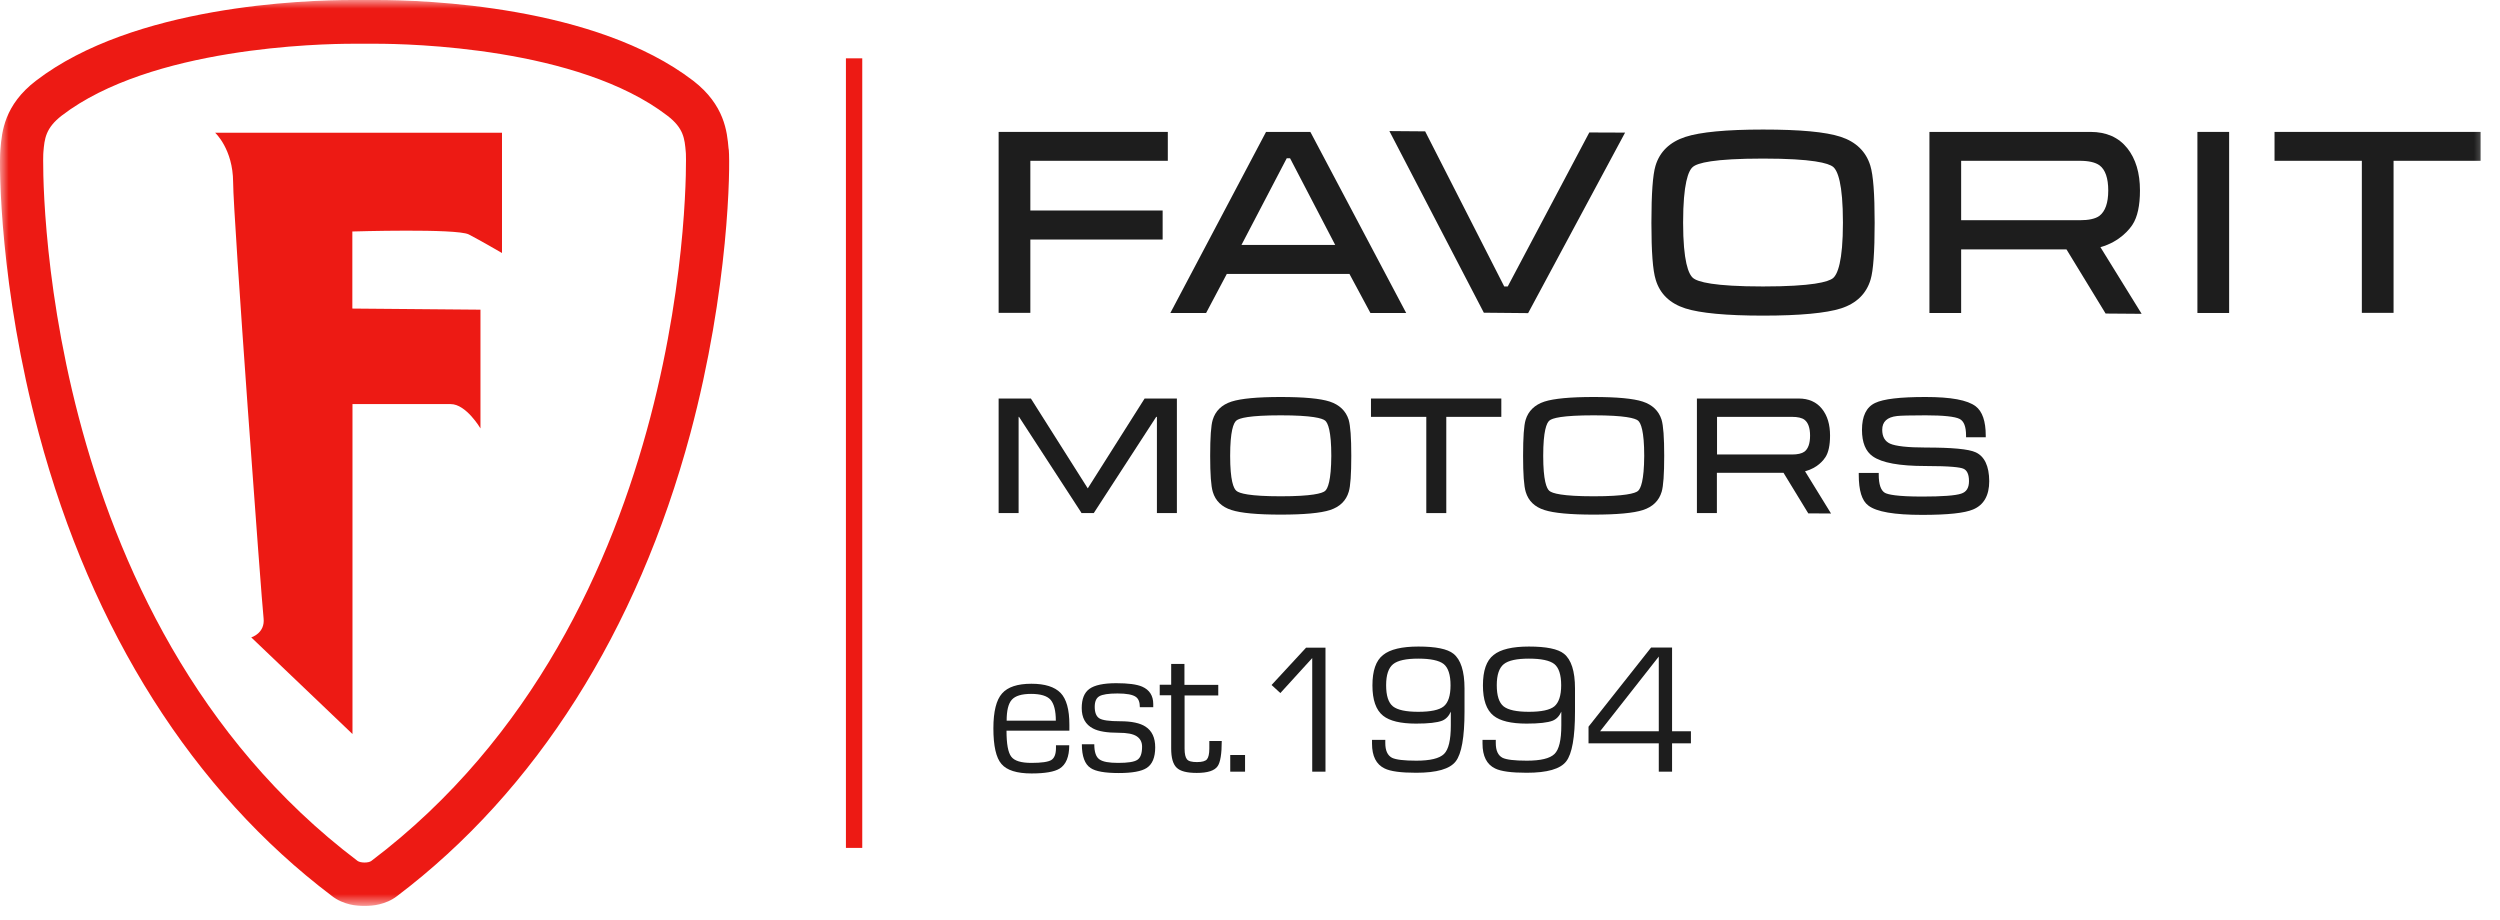
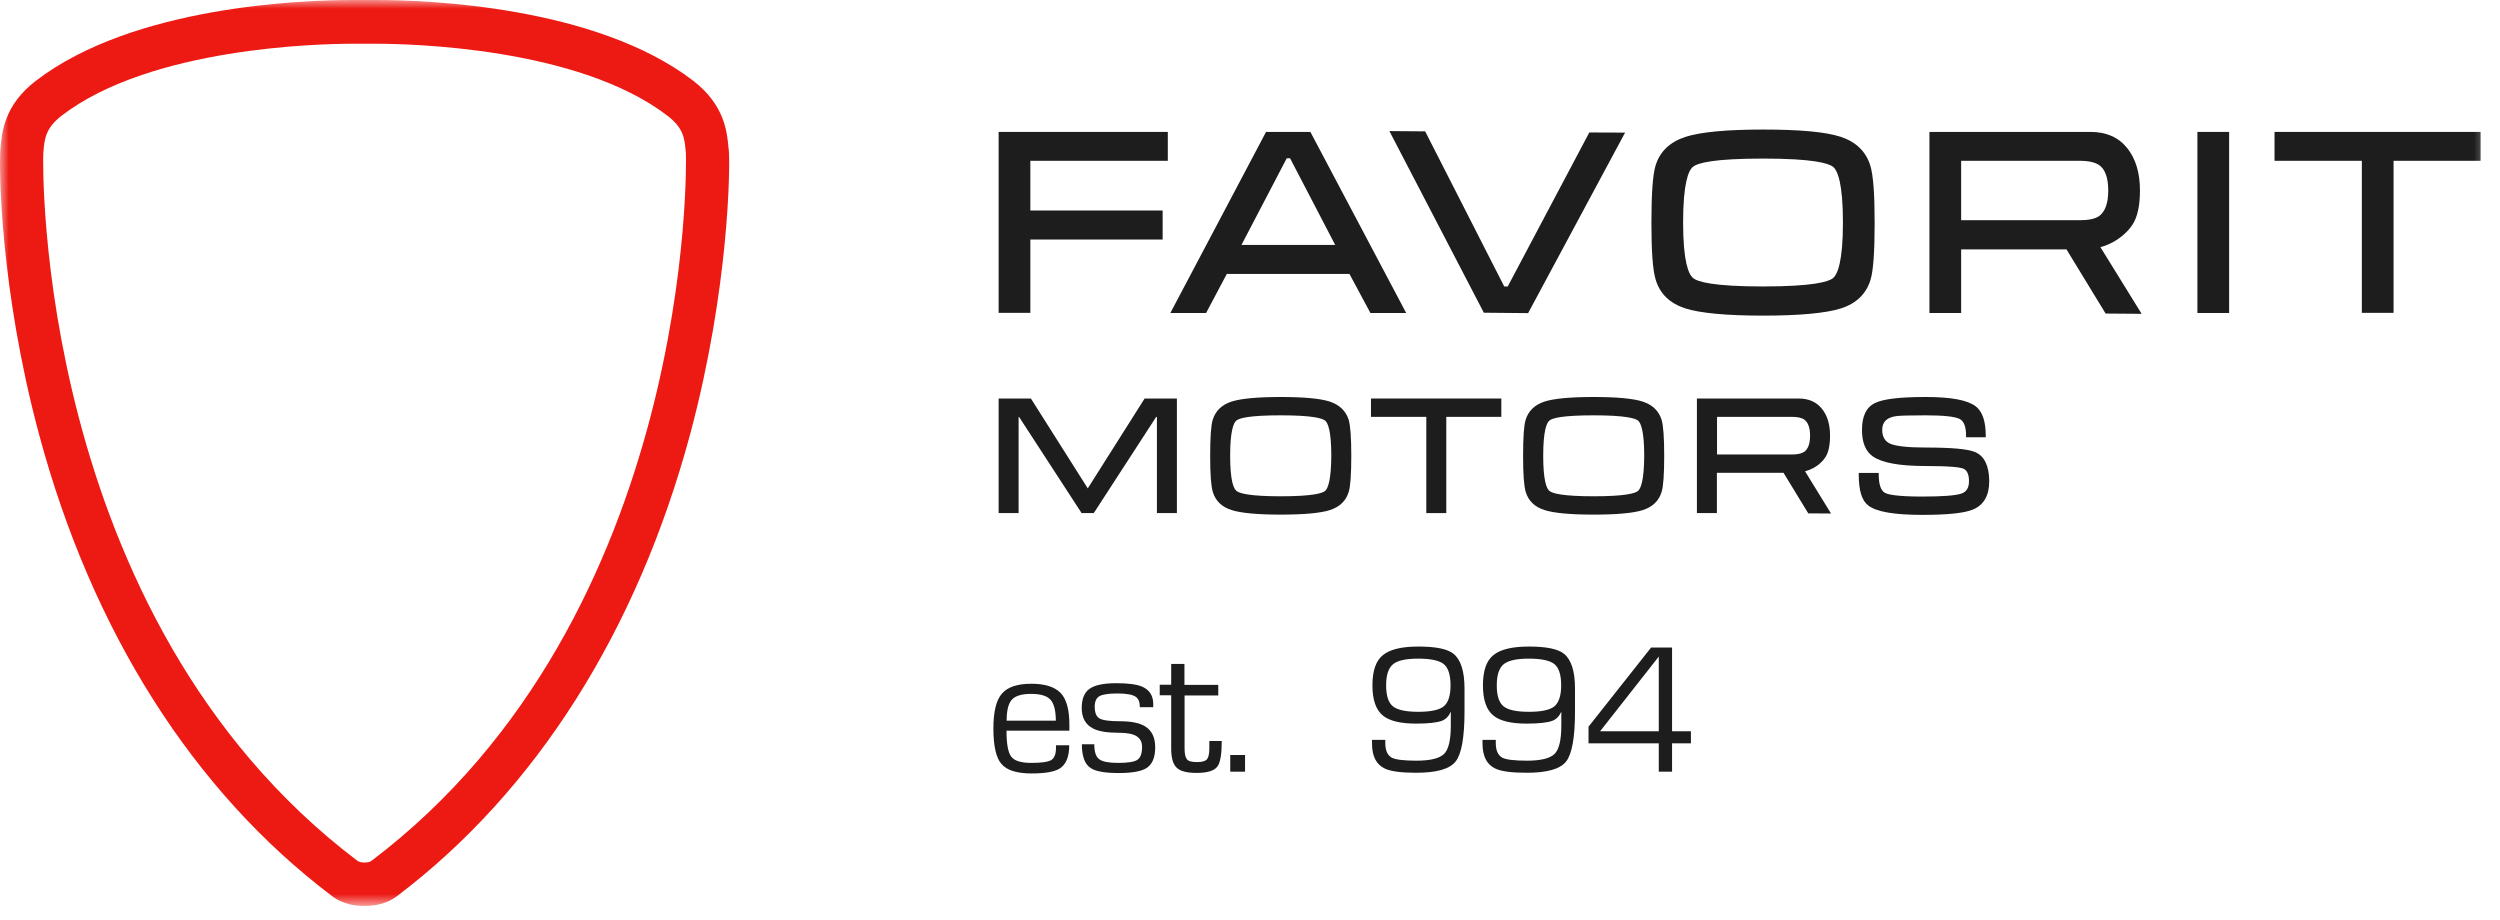
<svg xmlns="http://www.w3.org/2000/svg" width="144" height="53" viewBox="0 0 144 53" fill="none">
  <g clip-path="url(#clip0_356_345)">
    <mask id="mask0_356_345" style="mask-type:luminance" maskUnits="userSpaceOnUse" x="0" y="0" width="144" height="53">
      <path d="M143.5 0H0V52.182H143.5V0Z" fill="white" />
    </mask>
    <g mask="url(#mask0_356_345)">
      <path d="M57.521 18.02H59.348V13.797H66.968V12.125H59.348V9.262H67.266V7.598H57.521V18.02Z" fill="#1D1D1D" />
      <path d="M75.475 7.598H72.924L67.412 18.028H69.472L70.663 15.78H77.729L78.936 18.028H80.996L75.524 7.686L75.475 7.598ZM74.309 9.118L76.908 14.109H71.508L74.115 9.118H74.309Z" fill="#1D1D1D" />
      <path d="M86.845 16.501H86.644L82.089 7.566L80.029 7.55L85.469 18.012L88.02 18.036L93.605 7.638L91.544 7.63L86.845 16.501Z" fill="#1D1D1D" />
      <path d="M106.016 7.878C105.155 7.598 103.691 7.462 101.55 7.462C99.442 7.462 97.937 7.606 97.076 7.886C96.175 8.182 95.595 8.742 95.354 9.558C95.201 10.07 95.121 11.141 95.121 12.837C95.121 14.509 95.201 15.581 95.37 16.116C95.612 16.924 96.183 17.476 97.076 17.764C97.929 18.036 99.434 18.18 101.55 18.18C103.675 18.18 105.188 18.036 106.041 17.764C106.934 17.476 107.505 16.916 107.747 16.1C107.9 15.588 107.98 14.525 107.98 12.837C107.98 11.165 107.899 10.086 107.731 9.542C107.481 8.726 106.902 8.166 106.016 7.878ZM105.582 16.02C105.316 16.236 104.399 16.5 101.55 16.5C98.702 16.5 97.784 16.236 97.519 16.012C97.261 15.796 96.947 15.069 96.947 12.821C96.947 10.557 97.253 9.822 97.51 9.614C97.768 9.39 98.686 9.134 101.55 9.134C104.415 9.134 105.324 9.398 105.59 9.614C105.847 9.83 106.153 10.557 106.153 12.821C106.153 15.077 105.84 15.805 105.582 16.02Z" fill="#1D1D1D" />
      <path d="M122.836 12.933C123.118 12.501 123.262 11.837 123.262 10.973C123.262 9.966 123.02 9.15 122.53 8.534C122.031 7.91 121.323 7.598 120.413 7.598H111.135V18.028H112.962V14.365H119.029L121.283 18.06L123.358 18.076L120.985 14.237C122.127 13.917 122.69 13.165 122.836 12.933ZM112.962 9.262H119.794C120.308 9.262 120.695 9.35 120.936 9.526C121.266 9.774 121.435 10.262 121.435 10.973C121.435 11.693 121.259 12.181 120.921 12.437C120.687 12.605 120.308 12.685 119.794 12.685H112.962V9.262Z" fill="#1D1D1D" />
      <path d="M128.398 7.598H126.571V18.028H128.398V7.598Z" fill="#1D1D1D" />
      <path d="M131.013 9.262H136.042V18.02H137.869V9.262H142.882V7.598H131.013V9.262Z" fill="#1D1D1D" />
-       <path d="M49.666 3.36H48.725V48.839H49.666V3.36Z" fill="#ED1A14" />
      <path d="M20.597 49.59C1.937 35.481 2.467 9.134 2.492 8.878L2.5 8.75C2.565 7.99 2.622 7.383 3.56 6.655C8.698 2.719 18.427 2.52 20.336 2.52H21.665C23.565 2.52 33.302 2.719 38.44 6.663C39.386 7.383 39.435 7.998 39.5 8.75L39.508 8.862C39.533 9.126 40.063 35.473 21.388 49.59C21.23 49.714 20.771 49.712 20.597 49.59ZM20.327 0C17.465 0 7.695 0.336 2.076 4.647C0.241 6.047 0.111 7.607 0.029 8.534L0.021 8.646C-0.061 9.59 -0.012 16.589 2.239 24.979C5.289 36.361 11.128 45.567 19.104 51.598C19.781 52.134 20.597 52.182 20.915 52.182C20.947 52.182 20.98 52.182 20.996 52.182C21.012 52.182 21.037 52.182 21.078 52.182C21.396 52.182 22.211 52.126 22.872 51.614C30.864 45.567 36.703 36.353 39.761 24.979C42.004 16.589 42.061 9.59 41.98 8.646L41.963 8.534C41.882 7.607 41.743 6.047 39.924 4.647C34.297 0.336 24.527 0 21.665 0H20.327Z" fill="#ED1A14" />
-       <path d="M12.393 7.647H28.915V14.574C28.915 14.574 27.692 13.862 26.999 13.502C26.297 13.15 20.295 13.334 20.295 13.334V17.773L27.675 17.837V24.676C27.675 24.676 26.852 23.276 25.963 23.276H20.303V42.28L14.472 36.714C14.472 36.714 15.28 36.474 15.182 35.61C15.076 34.73 13.428 12.398 13.428 10.495C13.42 8.583 12.393 7.647 12.393 7.647Z" fill="#ED1A14" />
      <path d="M62.655 28.13L59.38 22.955H57.521V29.554H58.672V24.011H58.696L62.269 29.506L62.293 29.554H63.001L66.598 24.011H66.638V29.554H67.789V22.955H65.93L62.655 28.13Z" fill="#1D1D1D" />
      <path d="M105.146 26.331C105.323 26.059 105.411 25.635 105.411 25.091C105.411 24.451 105.258 23.939 104.944 23.547C104.631 23.155 104.18 22.955 103.609 22.955H97.742V29.554H98.893V27.234H102.731L104.156 29.57L105.467 29.578L103.971 27.146C104.703 26.954 105.049 26.483 105.146 26.331ZM98.901 24.011H103.222C103.544 24.011 103.794 24.067 103.939 24.179C104.148 24.339 104.26 24.643 104.26 25.091C104.26 25.547 104.148 25.859 103.93 26.019C103.786 26.122 103.544 26.179 103.222 26.179H98.901V24.011Z" fill="#1D1D1D" />
      <path d="M76.594 23.131C76.055 22.955 75.106 22.867 73.77 22.867C72.442 22.867 71.485 22.955 70.937 23.131C70.366 23.315 70.004 23.675 69.851 24.187C69.754 24.506 69.706 25.186 69.706 26.258C69.706 27.314 69.754 27.994 69.859 28.338C70.012 28.85 70.374 29.202 70.937 29.378C71.477 29.554 72.434 29.642 73.77 29.642C75.114 29.642 76.072 29.554 76.611 29.378C77.174 29.194 77.536 28.842 77.689 28.322C77.786 28.002 77.834 27.322 77.834 26.258C77.834 25.202 77.785 24.523 77.681 24.171C77.52 23.667 77.15 23.315 76.594 23.131ZM76.321 28.282C76.152 28.418 75.573 28.586 73.77 28.586C71.967 28.586 71.388 28.418 71.219 28.274C71.05 28.138 70.857 27.674 70.857 26.258C70.857 24.826 71.05 24.363 71.211 24.227C71.38 24.083 71.951 23.923 73.77 23.923C75.581 23.923 76.16 24.091 76.329 24.227C76.49 24.363 76.683 24.826 76.683 26.258C76.675 27.69 76.482 28.146 76.321 28.282Z" fill="#1D1D1D" />
      <path d="M78.968 24.011H82.155V29.554H83.306V24.011H86.476V22.955H78.968V24.011Z" fill="#1D1D1D" />
      <path d="M94.618 23.131C94.079 22.955 93.13 22.867 91.794 22.867C90.466 22.867 89.508 22.955 88.961 23.131C88.398 23.315 88.028 23.675 87.875 24.187C87.778 24.506 87.73 25.186 87.73 26.258C87.73 27.314 87.778 27.994 87.883 28.338C88.036 28.85 88.398 29.202 88.961 29.378C89.5 29.554 90.458 29.642 91.794 29.642C93.138 29.642 94.095 29.554 94.634 29.378C95.198 29.194 95.56 28.842 95.713 28.322C95.809 28.002 95.858 27.322 95.858 26.258C95.858 25.202 95.809 24.515 95.705 24.171C95.544 23.667 95.182 23.315 94.618 23.131ZM94.345 28.282C94.176 28.418 93.596 28.586 91.794 28.586C89.991 28.586 89.412 28.418 89.243 28.274C89.082 28.138 88.889 27.674 88.889 26.258C88.889 24.826 89.082 24.363 89.243 24.227C89.404 24.083 89.983 23.923 91.794 23.923C93.604 23.923 94.184 24.091 94.353 24.227C94.514 24.363 94.707 24.826 94.707 26.258C94.699 27.69 94.506 28.146 94.345 28.282Z" fill="#1D1D1D" />
      <path d="M113.792 26.05C113.389 25.866 112.448 25.778 110.919 25.778C109.881 25.778 109.189 25.698 108.867 25.554C108.569 25.418 108.416 25.154 108.416 24.755C108.416 24.291 108.698 24.027 109.269 23.963C109.471 23.939 110.026 23.923 110.919 23.923C111.949 23.923 112.609 23.995 112.875 24.131C113.124 24.259 113.245 24.579 113.245 25.09V25.186H114.379V25.09C114.379 24.267 114.186 23.699 113.8 23.403C113.325 23.043 112.384 22.867 110.911 22.867C109.438 22.867 108.489 22.979 108.006 23.211C107.499 23.451 107.25 23.971 107.25 24.763C107.25 25.49 107.459 26.002 107.877 26.29C108.408 26.658 109.398 26.842 110.911 26.842C112.391 26.842 112.907 26.922 113.084 26.994C113.301 27.082 113.414 27.322 113.414 27.714C113.414 28.098 113.269 28.338 112.963 28.434C112.633 28.546 111.868 28.602 110.718 28.602C109.253 28.602 108.738 28.482 108.569 28.386C108.336 28.25 108.215 27.898 108.215 27.338V27.242H107.064V27.338C107.064 28.258 107.242 28.842 107.62 29.122C108.094 29.482 109.108 29.657 110.718 29.657C112.198 29.657 113.156 29.554 113.648 29.346C114.267 29.09 114.58 28.538 114.58 27.714C114.573 26.842 114.307 26.282 113.792 26.05Z" fill="#1D1D1D" />
      <path d="M61.58 42.088H57.975C57.975 42.848 58.064 43.343 58.249 43.584C58.426 43.823 58.812 43.943 59.408 43.943C59.995 43.943 60.381 43.887 60.558 43.775C60.735 43.663 60.824 43.431 60.824 43.088V42.928H61.588C61.588 43.592 61.403 44.039 61.033 44.271C60.735 44.455 60.196 44.551 59.416 44.551C58.571 44.551 57.991 44.367 57.686 44.007C57.372 43.648 57.219 42.96 57.219 41.952C57.219 40.984 57.388 40.312 57.718 39.944C58.048 39.568 58.611 39.384 59.408 39.384C60.188 39.384 60.743 39.56 61.09 39.912C61.428 40.264 61.596 40.872 61.596 41.736V42.088H61.58ZM60.816 41.512C60.816 40.936 60.711 40.536 60.51 40.304C60.309 40.08 59.931 39.968 59.392 39.968C58.852 39.968 58.482 40.08 58.281 40.304C58.08 40.528 57.983 40.928 57.983 41.512H60.816Z" fill="#1D1D1D" />
      <path d="M62.315 42.871H63.031C63.031 43.311 63.128 43.599 63.321 43.735C63.514 43.879 63.876 43.943 64.407 43.943C64.963 43.943 65.333 43.887 65.51 43.767C65.695 43.647 65.784 43.399 65.784 43.007C65.784 42.743 65.679 42.544 65.47 42.407C65.26 42.272 64.922 42.208 64.44 42.208C63.772 42.208 63.273 42.128 62.959 41.96C62.524 41.736 62.307 41.344 62.307 40.784C62.307 40.264 62.452 39.896 62.75 39.68C63.047 39.464 63.562 39.352 64.295 39.352C64.979 39.352 65.478 39.416 65.791 39.552C66.21 39.736 66.427 40.072 66.427 40.552V40.736H65.655C65.655 40.448 65.582 40.256 65.43 40.144C65.244 40.008 64.89 39.944 64.367 39.944C63.844 39.944 63.498 40 63.321 40.104C63.144 40.208 63.056 40.408 63.056 40.712C63.056 41.04 63.144 41.264 63.321 41.376C63.498 41.488 63.901 41.544 64.52 41.544C65.18 41.544 65.671 41.648 65.985 41.856C66.355 42.096 66.54 42.495 66.54 43.047C66.54 43.631 66.371 44.031 66.041 44.239C65.743 44.431 65.204 44.527 64.44 44.527C63.643 44.527 63.104 44.431 62.822 44.239C62.484 44.023 62.315 43.559 62.315 42.871Z" fill="#1D1D1D" />
      <path d="M70.172 39.449V40.057H68.232V43.12C68.232 43.424 68.281 43.632 68.369 43.736C68.458 43.848 68.651 43.896 68.948 43.896C69.246 43.896 69.431 43.84 69.52 43.736C69.608 43.632 69.657 43.424 69.657 43.12V42.68H70.373C70.373 43.424 70.292 43.904 70.139 44.128C69.962 44.392 69.56 44.52 68.932 44.52C68.369 44.52 67.983 44.424 67.773 44.216C67.564 44.016 67.46 43.648 67.46 43.112V40.049H66.8V39.441H67.46V38.241H68.224V39.449H70.172Z" fill="#1D1D1D" />
      <path d="M71.715 43.488V44.448H70.862V43.488H71.715Z" fill="#1D1D1D" />
-       <path d="M76.348 37.297V44.447H75.584V37.905L73.749 39.92L73.242 39.456L75.23 37.305H76.348V37.297Z" fill="#1D1D1D" />
      <path d="M81.563 41.68C80.678 41.68 80.042 41.528 79.664 41.224C79.254 40.896 79.052 40.312 79.052 39.48C79.052 38.632 79.254 38.049 79.664 37.729C80.066 37.401 80.75 37.241 81.7 37.241C82.698 37.241 83.374 37.377 83.72 37.657C84.138 37.993 84.356 38.656 84.356 39.656V40.984C84.356 42.464 84.186 43.423 83.849 43.855C83.511 44.295 82.754 44.511 81.571 44.511C80.694 44.511 80.091 44.431 79.753 44.263C79.27 44.031 79.028 43.551 79.028 42.832V42.616H79.793V42.8C79.793 43.231 79.921 43.511 80.179 43.648C80.404 43.759 80.871 43.815 81.579 43.815C82.376 43.815 82.907 43.688 83.173 43.431C83.438 43.175 83.567 42.624 83.567 41.784V40.992C83.454 41.248 83.285 41.424 83.068 41.512C82.778 41.624 82.279 41.68 81.563 41.68ZM83.551 39.472C83.551 38.864 83.414 38.456 83.156 38.248C82.891 38.041 82.4 37.937 81.692 37.937C80.992 37.937 80.509 38.041 80.243 38.256C79.978 38.472 79.841 38.872 79.841 39.464C79.841 40.072 79.97 40.472 80.235 40.688C80.501 40.896 80.984 41 81.692 41C82.408 41 82.899 40.896 83.156 40.688C83.422 40.472 83.551 40.064 83.551 39.472Z" fill="#1D1D1D" />
      <path d="M87.928 41.68C87.043 41.68 86.407 41.528 86.029 41.224C85.618 40.896 85.417 40.312 85.417 39.48C85.417 38.632 85.618 38.049 86.029 37.729C86.431 37.401 87.115 37.241 88.065 37.241C89.063 37.241 89.739 37.377 90.085 37.657C90.503 37.993 90.72 38.656 90.72 39.656V40.984C90.72 42.464 90.551 43.423 90.213 43.855C89.875 44.295 89.119 44.511 87.936 44.511C87.059 44.511 86.455 44.431 86.117 44.263C85.635 44.031 85.393 43.551 85.393 42.832V42.616H86.157V42.8C86.157 43.231 86.286 43.511 86.544 43.648C86.769 43.759 87.236 43.815 87.944 43.815C88.741 43.815 89.272 43.688 89.537 43.431C89.803 43.175 89.932 42.624 89.932 41.784V40.992C89.819 41.248 89.65 41.424 89.433 41.512C89.143 41.624 88.644 41.68 87.928 41.68ZM89.924 39.472C89.924 38.864 89.787 38.456 89.529 38.248C89.264 38.041 88.773 37.937 88.065 37.937C87.365 37.937 86.882 38.041 86.616 38.256C86.351 38.472 86.214 38.872 86.214 39.464C86.214 40.072 86.343 40.472 86.608 40.688C86.874 40.896 87.357 41 88.065 41C88.781 41 89.272 40.896 89.529 40.688C89.787 40.472 89.924 40.064 89.924 39.472Z" fill="#1D1D1D" />
      <path d="M96.311 37.297V42.12H97.397V42.816H96.311V44.447H95.546V42.816H91.499V41.856L95.104 37.297H96.311ZM95.546 42.12V37.817L92.166 42.12H95.546Z" fill="#1D1D1D" />
    </g>
  </g>
  <defs>
    <clipPath id="clip0_356_345">
      <rect width="143.5" height="52.182" fill="white" />
    </clipPath>
  </defs>
</svg>